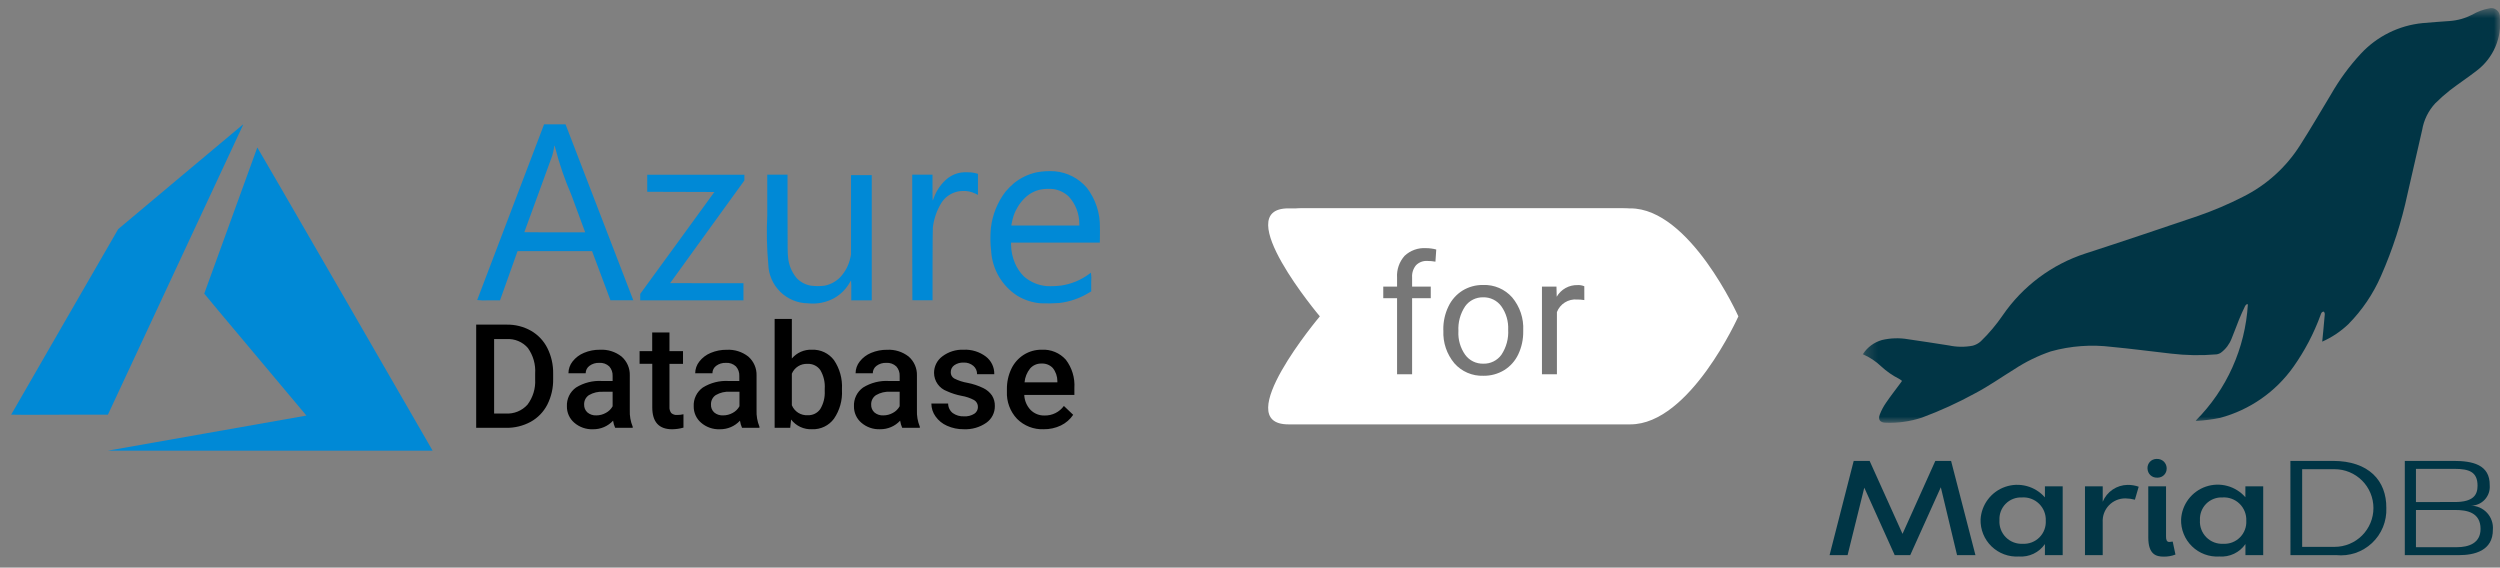
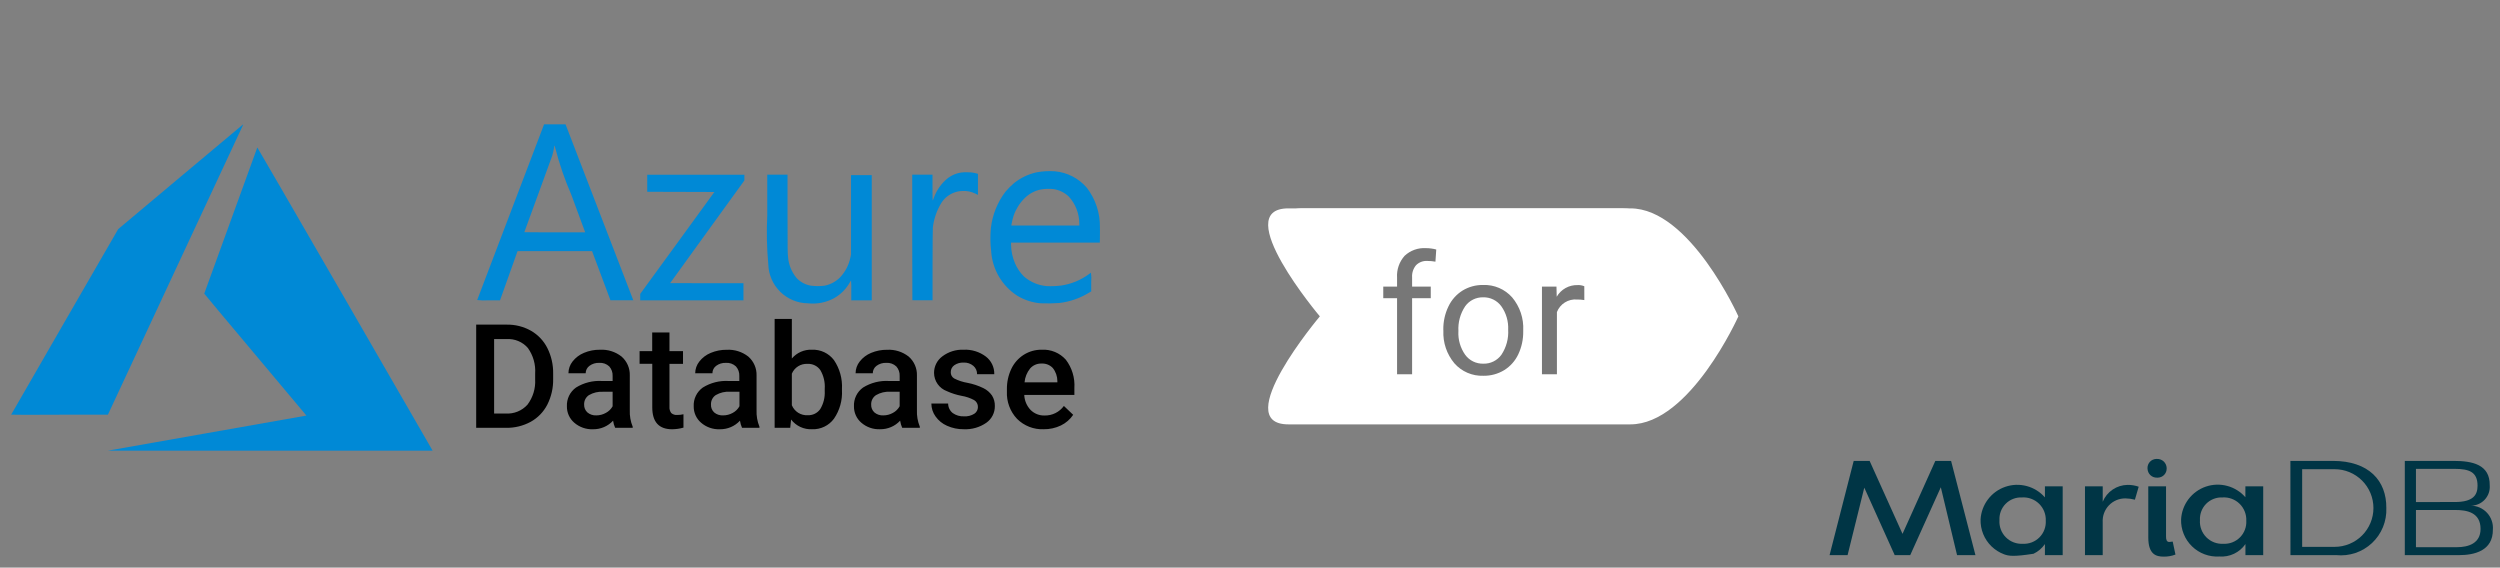
<svg xmlns="http://www.w3.org/2000/svg" width="207" height="47" viewBox="0 0 207 47" fill="none">
  <rect x="0" y="0" width="207" height="47" fill="#808080" stroke="none" />
  <path d="M107.86 17.253H134.301C138.912 17.253 142.649 25.601 142.649 25.601C142.649 25.601 138.908 33.951 134.296 33.951H107.86C103.246 33.951 110.286 25.601 110.286 25.601C110.286 25.601 103.246 17.253 107.86 17.253Z" fill="white" />
-   <path d="M117.055 20.435V20.932H114.996V20.435H117.055ZM115.613 24.253V19.908C115.613 19.689 115.664 19.507 115.767 19.361C115.87 19.215 116.003 19.106 116.167 19.033C116.331 18.96 116.504 18.924 116.687 18.924C116.831 18.924 116.949 18.936 117.04 18.959C117.131 18.982 117.199 19.003 117.244 19.023L117.074 19.53C117.045 19.52 117.003 19.508 116.95 19.493C116.899 19.478 116.831 19.471 116.746 19.471C116.552 19.471 116.412 19.52 116.326 19.617C116.242 19.715 116.199 19.858 116.199 20.047V24.253H115.613ZM119.271 24.333C118.926 24.333 118.624 24.251 118.363 24.087C118.105 23.923 117.903 23.693 117.757 23.398C117.613 23.103 117.541 22.759 117.541 22.364C117.541 21.966 117.613 21.619 117.757 21.323C117.903 21.026 118.105 20.796 118.363 20.632C118.624 20.468 118.926 20.386 119.271 20.386C119.615 20.386 119.917 20.468 120.176 20.632C120.436 20.796 120.638 21.026 120.782 21.323C120.928 21.619 121.001 21.966 121.001 22.364C121.001 22.759 120.928 23.103 120.782 23.398C120.638 23.693 120.436 23.923 120.176 24.087C119.917 24.251 119.615 24.333 119.271 24.333ZM119.271 23.806C119.533 23.806 119.748 23.739 119.917 23.605C120.086 23.47 120.211 23.294 120.292 23.075C120.374 22.856 120.414 22.619 120.414 22.364C120.414 22.109 120.374 21.871 120.292 21.651C120.211 21.43 120.086 21.252 119.917 21.116C119.748 20.98 119.533 20.913 119.271 20.913C119.009 20.913 118.793 20.98 118.624 21.116C118.455 21.252 118.33 21.43 118.249 21.651C118.168 21.871 118.127 22.109 118.127 22.364C118.127 22.619 118.168 22.856 118.249 23.075C118.33 23.294 118.455 23.47 118.624 23.605C118.793 23.739 119.009 23.806 119.271 23.806ZM121.896 24.253V20.435H122.463V21.012H122.503C122.572 20.823 122.698 20.67 122.881 20.552C123.063 20.434 123.268 20.376 123.497 20.376C123.54 20.376 123.594 20.376 123.659 20.378C123.723 20.38 123.772 20.382 123.805 20.386V20.982C123.786 20.977 123.74 20.97 123.669 20.96C123.599 20.948 123.525 20.942 123.447 20.942C123.262 20.942 123.096 20.981 122.95 21.059C122.806 21.135 122.692 21.241 122.607 21.377C122.524 21.512 122.483 21.665 122.483 21.837V24.253H121.896Z" fill="#777777" />
  <path d="M39.428 35.424V26.879H41.952C42.655 26.866 43.349 27.04 43.962 27.384C44.545 27.718 45.018 28.216 45.32 28.816C45.65 29.474 45.815 30.203 45.801 30.94V31.369C45.817 32.11 45.651 32.843 45.317 33.505C45.01 34.104 44.532 34.598 43.943 34.925C43.313 35.267 42.604 35.439 41.886 35.424H39.428ZM40.913 28.077V34.24H41.881C42.216 34.26 42.551 34.205 42.861 34.078C43.171 33.952 43.449 33.757 43.674 33.508C44.128 32.906 44.354 32.163 44.311 31.41V30.934C44.362 30.178 44.149 29.427 43.706 28.811C43.49 28.561 43.219 28.366 42.915 28.239C42.611 28.111 42.281 28.056 41.952 28.077H40.913ZM50.935 35.424C50.85 35.236 50.792 35.036 50.763 34.832C50.551 35.061 50.293 35.243 50.005 35.365C49.718 35.488 49.408 35.548 49.096 35.543C48.528 35.565 47.973 35.369 47.544 34.995C47.351 34.828 47.196 34.621 47.092 34.387C46.987 34.154 46.935 33.901 46.94 33.645C46.925 33.344 46.986 33.043 47.117 32.77C47.249 32.498 47.447 32.264 47.693 32.088C48.338 31.688 49.092 31.498 49.85 31.546H50.725V31.132C50.74 30.843 50.64 30.559 50.449 30.342C50.338 30.236 50.206 30.155 50.061 30.104C49.916 30.053 49.762 30.033 49.609 30.045C49.323 30.033 49.042 30.119 48.811 30.289C48.713 30.359 48.632 30.451 48.577 30.558C48.522 30.666 48.493 30.785 48.493 30.905H47.067C47.068 30.55 47.189 30.206 47.41 29.928C47.657 29.613 47.982 29.367 48.353 29.216C48.773 29.039 49.225 28.951 49.681 28.958C50.322 28.924 50.954 29.123 51.46 29.518C51.685 29.713 51.863 29.956 51.982 30.228C52.101 30.501 52.157 30.797 52.147 31.094V33.958C52.127 34.428 52.209 34.897 52.388 35.332V35.424H50.935ZM49.369 34.394C49.647 34.395 49.921 34.324 50.164 34.188C50.4 34.064 50.596 33.874 50.725 33.64V32.438H49.956C49.54 32.41 49.126 32.507 48.765 32.715C48.637 32.8 48.533 32.916 48.463 33.053C48.393 33.19 48.36 33.343 48.366 33.496C48.361 33.618 48.383 33.741 48.43 33.854C48.477 33.967 48.548 34.068 48.639 34.15C48.843 34.321 49.104 34.407 49.369 34.394ZM55.432 27.526V29.072H56.553V30.127H55.432V33.671C55.415 33.858 55.466 34.044 55.576 34.197C55.646 34.258 55.728 34.304 55.816 34.332C55.905 34.36 55.999 34.369 56.091 34.358C56.259 34.358 56.427 34.338 56.591 34.3V35.407C56.285 35.495 55.969 35.54 55.651 35.543C54.556 35.543 54.008 34.938 54.008 33.73V30.124H52.958V29.072H54.002V27.526H55.432ZM61.441 35.424C61.356 35.236 61.299 35.036 61.269 34.832C61.057 35.061 60.799 35.243 60.512 35.365C60.224 35.488 59.914 35.548 59.602 35.543C59.032 35.566 58.474 35.37 58.043 34.995C57.85 34.828 57.696 34.621 57.591 34.387C57.487 34.154 57.435 33.901 57.439 33.645C57.424 33.344 57.485 33.043 57.617 32.77C57.748 32.498 57.947 32.264 58.193 32.088C58.835 31.689 59.586 31.5 60.341 31.546H61.215V31.132C61.229 30.843 61.13 30.559 60.938 30.342C60.827 30.236 60.694 30.155 60.55 30.104C60.405 30.053 60.251 30.033 60.099 30.045C59.812 30.033 59.531 30.119 59.3 30.289C59.202 30.36 59.123 30.453 59.069 30.561C59.015 30.669 58.988 30.788 58.989 30.909H57.562C57.564 30.554 57.685 30.21 57.906 29.932C58.153 29.616 58.478 29.371 58.849 29.219C59.269 29.043 59.721 28.955 60.178 28.962C60.818 28.928 61.45 29.127 61.956 29.521C62.181 29.716 62.359 29.959 62.478 30.232C62.597 30.505 62.653 30.8 62.643 31.098V33.958C62.623 34.428 62.705 34.897 62.883 35.332V35.424H61.441ZM59.873 34.394C60.152 34.395 60.426 34.324 60.669 34.188C60.905 34.063 61.099 33.871 61.228 33.637V32.435H60.459C60.043 32.407 59.628 32.503 59.267 32.712C59.139 32.796 59.035 32.913 58.966 33.05C58.896 33.187 58.863 33.339 58.869 33.493C58.862 33.616 58.883 33.739 58.929 33.854C58.976 33.968 59.047 34.07 59.139 34.154C59.343 34.323 59.604 34.408 59.868 34.394H59.873ZM69.715 32.313C69.759 33.149 69.527 33.976 69.054 34.667C68.846 34.95 68.571 35.178 68.255 35.33C67.938 35.482 67.589 35.555 67.238 35.541C66.905 35.557 66.574 35.492 66.271 35.352C65.969 35.212 65.705 35.001 65.502 34.737L65.431 35.424H64.14V26.41H65.565V29.684C65.768 29.445 66.023 29.254 66.311 29.128C66.599 29.002 66.912 28.943 67.226 28.956C67.577 28.942 67.926 29.012 68.244 29.161C68.562 29.311 68.838 29.535 69.051 29.815C69.53 30.521 69.763 31.366 69.714 32.219L69.715 32.313ZM68.288 32.19C68.325 31.65 68.198 31.111 67.924 30.644C67.807 30.476 67.648 30.34 67.463 30.25C67.278 30.16 67.074 30.118 66.868 30.129C66.594 30.112 66.321 30.181 66.088 30.326C65.854 30.471 65.671 30.686 65.565 30.94V33.553C65.671 33.81 65.855 34.029 66.09 34.177C66.326 34.325 66.602 34.397 66.88 34.38C67.08 34.389 67.279 34.348 67.459 34.261C67.639 34.174 67.794 34.043 67.911 33.881C68.186 33.428 68.317 32.902 68.287 32.373L68.288 32.19ZM74.703 35.424C74.618 35.236 74.561 35.036 74.531 34.832C74.32 35.059 74.064 35.24 73.778 35.362C73.493 35.484 73.185 35.545 72.874 35.541C72.303 35.566 71.744 35.371 71.312 34.995C71.119 34.828 70.964 34.621 70.86 34.387C70.756 34.154 70.704 33.901 70.708 33.645C70.693 33.344 70.754 33.043 70.886 32.77C71.017 32.498 71.215 32.264 71.461 32.088C72.106 31.688 72.86 31.498 73.618 31.546H74.492V31.132C74.506 30.843 74.407 30.559 74.216 30.342C74.104 30.236 73.972 30.155 73.827 30.104C73.683 30.053 73.529 30.033 73.376 30.045C73.09 30.033 72.808 30.119 72.578 30.289C72.48 30.36 72.401 30.453 72.347 30.561C72.293 30.669 72.265 30.788 72.267 30.909H70.842C70.843 30.554 70.964 30.21 71.185 29.932C71.432 29.616 71.757 29.371 72.128 29.219C72.548 29.043 73.001 28.955 73.457 28.962C74.098 28.928 74.729 29.127 75.235 29.521C75.46 29.716 75.638 29.959 75.757 30.232C75.876 30.505 75.932 30.8 75.922 31.098V33.958C75.902 34.428 75.984 34.897 76.162 35.332V35.424H74.703ZM73.137 34.394C73.415 34.395 73.689 34.324 73.932 34.188C74.168 34.063 74.363 33.871 74.492 33.637V32.435H73.723C73.306 32.409 72.891 32.508 72.531 32.718C72.403 32.803 72.299 32.92 72.229 33.057C72.16 33.194 72.126 33.346 72.133 33.5C72.127 33.622 72.149 33.744 72.196 33.857C72.243 33.97 72.315 34.072 72.406 34.154C72.611 34.323 72.872 34.409 73.137 34.394ZM80.972 33.707C80.976 33.591 80.95 33.476 80.894 33.374C80.839 33.272 80.757 33.187 80.658 33.127C80.332 32.953 79.98 32.834 79.615 32.775C79.196 32.695 78.788 32.564 78.4 32.387C78.091 32.273 77.824 32.068 77.635 31.799C77.445 31.53 77.342 31.21 77.339 30.881C77.337 30.614 77.398 30.351 77.517 30.112C77.636 29.873 77.811 29.666 78.025 29.508C78.531 29.126 79.153 28.931 79.785 28.956C80.446 28.925 81.096 29.124 81.626 29.52C81.85 29.691 82.03 29.912 82.151 30.166C82.273 30.42 82.333 30.699 82.326 30.981H80.901C80.904 30.851 80.879 30.722 80.826 30.603C80.773 30.484 80.694 30.379 80.596 30.294C80.37 30.104 80.08 30.006 79.785 30.021C79.513 30.009 79.245 30.085 79.02 30.237C78.926 30.302 78.85 30.389 78.798 30.49C78.746 30.591 78.72 30.704 78.723 30.818C78.719 30.92 78.742 31.022 78.791 31.113C78.84 31.203 78.911 31.279 78.999 31.333C79.349 31.512 79.725 31.636 80.113 31.7C80.57 31.788 81.013 31.936 81.43 32.14C81.716 32.28 81.96 32.491 82.141 32.753C82.302 33.013 82.382 33.315 82.373 33.621C82.377 33.893 82.315 34.162 82.191 34.404C82.067 34.646 81.885 34.854 81.662 35.009C81.117 35.385 80.464 35.572 79.802 35.541C79.323 35.548 78.849 35.449 78.412 35.253C78.03 35.086 77.701 34.818 77.461 34.478C77.238 34.168 77.118 33.797 77.117 33.415H78.506C78.506 33.566 78.54 33.715 78.606 33.851C78.671 33.987 78.766 34.106 78.884 34.2C79.155 34.393 79.484 34.489 79.816 34.473C80.118 34.493 80.418 34.418 80.675 34.258C80.766 34.198 80.841 34.116 80.892 34.02C80.944 33.924 80.972 33.817 80.972 33.707ZM86.411 35.541C86.005 35.557 85.601 35.489 85.223 35.341C84.845 35.193 84.501 34.969 84.213 34.683C83.927 34.38 83.705 34.023 83.561 33.632C83.416 33.241 83.352 32.825 83.372 32.409V32.238C83.362 31.65 83.488 31.069 83.74 30.538C83.966 30.06 84.323 29.656 84.77 29.374C85.212 29.096 85.725 28.951 86.248 28.956C86.623 28.935 86.998 28.998 87.345 29.141C87.692 29.284 88.002 29.504 88.252 29.784C88.762 30.454 89.013 31.286 88.959 32.126V32.701H84.809C84.827 33.166 85.013 33.609 85.335 33.946C85.487 34.097 85.668 34.216 85.867 34.295C86.066 34.373 86.279 34.411 86.494 34.404C86.804 34.41 87.111 34.342 87.389 34.204C87.667 34.066 87.907 33.863 88.09 33.613L88.86 34.346C88.605 34.725 88.253 35.03 87.841 35.229C87.395 35.442 86.906 35.549 86.411 35.541ZM86.24 30.102C86.061 30.095 85.883 30.129 85.719 30.2C85.555 30.271 85.409 30.378 85.292 30.512C85.029 30.84 84.868 31.238 84.832 31.657H87.55V31.551C87.549 31.157 87.415 30.775 87.168 30.467C87.049 30.343 86.905 30.246 86.745 30.183C86.585 30.12 86.411 30.092 86.24 30.102Z" fill="black" />
  <path d="M66.908 25.114C66.048 25.108 65.224 24.768 64.61 24.167C63.996 23.565 63.639 22.749 63.615 21.889C63.491 20.545 63.463 19.194 63.529 17.846V14.465H65.208V17.727C65.208 20.674 65.219 21.019 65.246 21.226C65.287 21.893 65.543 22.528 65.974 23.038C66.289 23.366 66.702 23.582 67.15 23.654C67.525 23.702 67.904 23.702 68.278 23.654C68.763 23.557 69.207 23.318 69.556 22.968C69.991 22.508 70.288 21.936 70.414 21.316L70.464 21.094V17.798V14.501H72.181V24.868H70.485V24.046C70.496 23.774 70.49 23.501 70.466 23.23C70.427 23.275 70.395 23.325 70.37 23.378C70.061 23.928 69.606 24.383 69.056 24.693C68.396 25.049 67.643 25.196 66.898 25.114H66.908ZM86.168 25.114C85.476 25.056 84.808 24.838 84.215 24.477C83.592 24.07 83.073 23.524 82.7 22.881C82.327 22.237 82.109 21.516 82.066 20.773C81.992 20.146 81.985 19.513 82.045 18.884C82.169 17.793 82.584 16.756 83.247 15.88C83.468 15.618 83.711 15.375 83.973 15.153C84.515 14.721 85.15 14.418 85.828 14.269C86.323 14.177 86.829 14.148 87.332 14.182C88.366 14.271 89.323 14.765 89.996 15.555C90.712 16.49 91.092 17.64 91.073 18.817C91.073 19.03 91.082 19.405 91.073 19.647L91.064 20.09H87.388H83.714V20.262C83.722 20.793 83.835 21.318 84.045 21.807C84.221 22.217 84.474 22.588 84.792 22.901C85.315 23.352 85.967 23.628 86.655 23.689C87.061 23.707 87.469 23.692 87.873 23.642C88.704 23.518 89.492 23.193 90.168 22.695L90.331 22.576C90.37 22.829 90.377 23.087 90.353 23.342V24.123L90.182 24.229C89.432 24.69 88.592 24.983 87.718 25.088C87.2 25.125 86.68 25.133 86.161 25.112L86.168 25.114ZM89.366 18.532C89.369 17.704 89.063 16.904 88.508 16.288C88.155 15.946 87.703 15.725 87.217 15.655C86.881 15.62 86.542 15.63 86.209 15.684C85.688 15.783 85.209 16.038 84.835 16.414C84.423 16.822 84.112 17.32 83.925 17.87C83.849 18.104 83.791 18.343 83.753 18.586L83.741 18.673H89.37L89.366 18.532ZM39.51 24.844C39.51 24.832 40.762 21.553 42.283 17.559L45.049 10.296H46.826L46.9 10.485C47.125 11.062 52.437 24.851 52.437 24.86C52.437 24.868 52.012 24.86 51.491 24.86H50.545L49.786 22.83L49.021 20.792H42.857L42.829 20.861C42.814 20.898 42.486 21.815 42.103 22.899L41.402 24.866H40.455C40.142 24.887 39.827 24.88 39.515 24.844H39.51ZM48.452 19.235C48.452 19.235 47.937 17.834 47.307 16.13C46.76 14.871 46.313 13.57 45.971 12.24C45.927 11.999 45.906 11.992 45.879 12.212C45.841 12.449 45.787 12.683 45.717 12.913C45.686 13.009 45.156 14.458 44.538 16.148C43.919 17.837 43.415 19.214 43.415 19.223C43.415 19.231 44.548 19.238 45.932 19.238C47.316 19.238 48.452 19.236 48.452 19.236V19.235ZM53.009 24.6V24.334L56.081 20.119L59.151 15.897L56.371 15.888L53.591 15.88V15.174V14.468H61.634V14.944L58.562 19.188C56.872 21.522 55.49 23.436 55.49 23.441C55.49 23.447 56.864 23.45 58.524 23.45H61.558V24.87H53.009V24.6ZM75.544 24.853C75.544 24.853 75.532 22.506 75.532 19.652V14.465H77.212V15.535C77.212 16.124 77.212 16.604 77.227 16.604C77.266 16.537 77.297 16.465 77.318 16.39C77.513 15.841 77.834 15.347 78.256 14.946C78.618 14.594 79.082 14.363 79.581 14.286C79.764 14.261 79.95 14.254 80.134 14.266C80.395 14.261 80.655 14.297 80.905 14.374L80.974 14.396V16.139L80.776 16.039C80.433 15.866 80.049 15.789 79.665 15.816C79.438 15.822 79.213 15.866 79.001 15.947C78.563 16.107 78.191 16.41 77.943 16.805C77.567 17.419 77.327 18.108 77.241 18.823C77.227 18.946 77.219 19.952 77.215 21.934V24.863H76.382C75.927 24.868 75.55 24.861 75.541 24.854L75.544 24.853Z" fill="#0089D6" />
  <path d="M17.066 35.877L25.292 34.423L25.369 34.408L21.143 29.37C18.815 26.602 16.911 24.326 16.911 24.312C16.911 24.298 21.281 12.253 21.305 12.21C21.305 12.197 24.287 17.331 28.516 24.655L35.767 37.222L35.822 37.318H8.915L17.066 35.877Z" fill="#0089D6" />
  <path d="M0.924 34.334C0.924 34.334 2.918 30.866 5.356 26.642L9.787 18.97L14.95 14.637C17.792 12.254 20.122 10.296 20.132 10.296C20.113 10.369 20.086 10.44 20.05 10.506L14.442 22.524L8.934 34.337H4.93C2.727 34.353 0.924 34.349 0.924 34.334Z" fill="#0089D6" />
  <path d="M161.55 38.163L163.567 45.965H162.044L160.7 40.345L158.167 45.965H156.881L154.363 40.378L152.98 45.965H151.488L153.487 38.163H154.805L157.529 44.203L160.245 38.163H161.55Z" fill="#003545" />
-   <path d="M169.319 41.178V40.269H170.791V45.965H169.319V45.048C169.081 45.393 168.756 45.67 168.377 45.851C167.998 46.031 167.578 46.11 167.159 46.078C166.745 46.103 166.33 46.042 165.94 45.897C165.551 45.753 165.196 45.529 164.897 45.24C164.599 44.951 164.365 44.603 164.209 44.218C164.053 43.833 163.979 43.419 163.992 43.004C164.027 42.402 164.241 41.824 164.606 41.344C164.971 40.863 165.47 40.502 166.041 40.307C166.611 40.111 167.227 40.09 167.81 40.245C168.393 40.4 168.917 40.725 169.314 41.179L169.319 41.178ZM165.554 43.08C165.538 43.339 165.577 43.598 165.668 43.841C165.759 44.083 165.901 44.304 166.084 44.488C166.267 44.672 166.487 44.815 166.729 44.907C166.971 45 167.23 45.04 167.489 45.025C167.743 45.038 167.997 44.998 168.234 44.906C168.472 44.814 168.687 44.673 168.866 44.493C169.046 44.313 169.185 44.096 169.275 43.859C169.365 43.621 169.404 43.367 169.39 43.113C169.401 42.853 169.357 42.594 169.262 42.352C169.166 42.11 169.02 41.892 168.834 41.71C168.648 41.528 168.426 41.388 168.182 41.298C167.938 41.208 167.678 41.17 167.419 41.188C167.169 41.176 166.919 41.217 166.686 41.308C166.453 41.399 166.242 41.538 166.066 41.717C165.89 41.895 165.754 42.108 165.666 42.342C165.578 42.577 165.541 42.827 165.556 43.077L165.554 43.08Z" fill="#003545" />
+   <path d="M169.319 41.178V40.269H170.791V45.965H169.319V45.048C169.081 45.393 168.756 45.67 168.377 45.851C166.745 46.103 166.33 46.042 165.94 45.897C165.551 45.753 165.196 45.529 164.897 45.24C164.599 44.951 164.365 44.603 164.209 44.218C164.053 43.833 163.979 43.419 163.992 43.004C164.027 42.402 164.241 41.824 164.606 41.344C164.971 40.863 165.47 40.502 166.041 40.307C166.611 40.111 167.227 40.09 167.81 40.245C168.393 40.4 168.917 40.725 169.314 41.179L169.319 41.178ZM165.554 43.08C165.538 43.339 165.577 43.598 165.668 43.841C165.759 44.083 165.901 44.304 166.084 44.488C166.267 44.672 166.487 44.815 166.729 44.907C166.971 45 167.23 45.04 167.489 45.025C167.743 45.038 167.997 44.998 168.234 44.906C168.472 44.814 168.687 44.673 168.866 44.493C169.046 44.313 169.185 44.096 169.275 43.859C169.365 43.621 169.404 43.367 169.39 43.113C169.401 42.853 169.357 42.594 169.262 42.352C169.166 42.11 169.02 41.892 168.834 41.71C168.648 41.528 168.426 41.388 168.182 41.298C167.938 41.208 167.678 41.17 167.419 41.188C167.169 41.176 166.919 41.217 166.686 41.308C166.453 41.399 166.242 41.538 166.066 41.717C165.89 41.895 165.754 42.108 165.666 42.342C165.578 42.577 165.541 42.827 165.556 43.077L165.554 43.08Z" fill="#003545" />
  <path d="M174.105 45.964H172.636V40.269H174.105V41.545C174.274 41.136 174.559 40.785 174.926 40.537C175.292 40.289 175.723 40.154 176.166 40.149C176.479 40.145 176.79 40.196 177.084 40.3L176.77 41.375C176.516 41.307 176.255 41.271 175.992 41.267C175.736 41.263 175.482 41.312 175.246 41.411C175.01 41.51 174.796 41.656 174.619 41.841C174.442 42.026 174.305 42.245 174.216 42.486C174.127 42.726 174.089 42.982 174.104 43.238L174.105 45.964Z" fill="#003545" />
  <path d="M177.812 38.767C177.809 38.669 177.826 38.572 177.861 38.48C177.896 38.388 177.948 38.304 178.016 38.233C178.083 38.162 178.164 38.105 178.254 38.065C178.343 38.025 178.44 38.003 178.538 38H178.6C178.805 37.993 179.005 38.069 179.155 38.209C179.305 38.35 179.393 38.545 179.4 38.75C179.4 38.764 179.4 38.778 179.4 38.79C179.402 38.887 179.385 38.984 179.349 39.075C179.314 39.166 179.261 39.249 179.193 39.32C179.126 39.391 179.045 39.447 178.955 39.486C178.866 39.525 178.77 39.547 178.672 39.549H178.605C178.506 39.553 178.407 39.538 178.313 39.504C178.22 39.47 178.134 39.418 178.061 39.351C177.988 39.283 177.929 39.203 177.887 39.112C177.845 39.023 177.821 38.925 177.817 38.826C177.812 38.805 177.812 38.786 177.812 38.767ZM177.877 40.27H179.348V44.432C179.348 44.689 179.402 44.875 179.618 44.875C179.713 44.872 179.807 44.861 179.9 44.842L180.128 45.917C179.818 46.036 179.487 46.095 179.154 46.089C178.538 46.089 177.879 45.917 177.879 44.511L177.877 40.27Z" fill="#003545" />
  <path d="M185.918 41.178V40.27H187.394V45.965H185.923V45.048C185.684 45.393 185.359 45.67 184.98 45.851C184.601 46.032 184.181 46.11 183.763 46.078C183.347 46.103 182.931 46.042 182.541 45.897C182.151 45.752 181.796 45.528 181.498 45.237C181.199 44.947 180.965 44.598 180.81 44.212C180.654 43.826 180.581 43.412 180.595 42.996C180.629 42.393 180.842 41.814 181.206 41.332C181.571 40.851 182.071 40.489 182.642 40.293C183.214 40.097 183.83 40.076 184.414 40.233C184.997 40.389 185.521 40.716 185.918 41.171V41.178ZM182.156 43.08C182.139 43.339 182.178 43.598 182.27 43.841C182.361 44.084 182.503 44.304 182.686 44.488C182.869 44.672 183.088 44.815 183.331 44.908C183.573 45 183.832 45.041 184.091 45.026C184.345 45.039 184.599 44.998 184.837 44.907C185.074 44.815 185.29 44.675 185.469 44.494C185.649 44.314 185.788 44.097 185.878 43.859C185.969 43.621 186.008 43.367 185.993 43.113C186.004 42.853 185.96 42.594 185.864 42.353C185.769 42.111 185.623 41.892 185.437 41.711C185.251 41.529 185.029 41.389 184.785 41.299C184.541 41.209 184.281 41.171 184.022 41.188C183.772 41.176 183.522 41.217 183.289 41.308C183.055 41.399 182.844 41.538 182.668 41.716C182.492 41.894 182.356 42.108 182.268 42.342C182.18 42.577 182.142 42.827 182.157 43.077L182.156 43.08Z" fill="#003545" />
  <path d="M189.645 38.163H193.168C196.13 38.163 197.61 39.796 197.588 42.062C197.61 42.603 197.515 43.142 197.311 43.643C197.106 44.144 196.795 44.595 196.401 44.965C196.006 45.335 195.536 45.616 195.023 45.788C194.51 45.96 193.966 46.02 193.428 45.963H189.65L189.645 38.163ZM190.619 38.85V45.28H193.306C194.158 45.28 194.976 44.941 195.579 44.338C196.182 43.735 196.521 42.917 196.521 42.065C196.521 41.212 196.182 40.394 195.579 39.791C194.976 39.188 194.158 38.85 193.306 38.85H190.619Z" fill="#003545" />
  <path d="M203.596 45.965H199.118V38.163H203.158C204.703 38.163 206.173 38.453 206.15 40.184C206.167 40.399 206.139 40.615 206.069 40.818C205.998 41.022 205.886 41.209 205.74 41.367C205.594 41.525 205.416 41.652 205.219 41.738C205.022 41.825 204.809 41.87 204.593 41.87C204.846 41.873 205.095 41.927 205.326 42.03C205.556 42.133 205.763 42.283 205.933 42.469C206.104 42.656 206.234 42.875 206.316 43.114C206.398 43.353 206.43 43.606 206.41 43.858C206.418 45.608 204.883 45.965 203.596 45.965ZM203.252 41.568C204.797 41.568 205.141 40.974 205.141 40.216C205.141 39.081 204.454 38.822 203.252 38.822H200.041V41.569L203.252 41.568ZM203.295 42.227H200.041V45.307H203.434C204.385 45.307 205.39 44.993 205.39 43.794C205.39 42.412 204.234 42.227 203.293 42.227H203.295Z" fill="#003545" />
  <mask id="mask0_111_5686" style="mask-type:luminance" maskUnits="userSpaceOnUse" x="154" y="0" width="53" height="36">
    <path d="M207 0.681H154.241V35.003H207V0.681Z" fill="white" />
  </mask>
  <g mask="url(#mask0_111_5686)">
-     <path d="M181.805 34.83C184.369 32.259 185.904 28.839 186.123 25.215L186.055 25.17C186 25.225 185.926 25.272 185.893 25.342C185.713 25.723 185.531 26.106 185.378 26.496C185.169 27.011 184.992 27.526 184.774 28.041C184.599 28.494 184.302 28.89 183.915 29.185C183.8 29.269 183.665 29.323 183.524 29.341C182.269 29.449 181.007 29.428 179.757 29.279C178.122 29.097 176.495 28.876 174.853 28.723C173.165 28.512 171.451 28.638 169.812 29.094C168.744 29.457 167.726 29.955 166.783 30.575C165.707 31.238 164.668 31.973 163.552 32.559C162.13 33.34 160.652 34.016 159.131 34.579C158.166 34.899 157.152 35.042 156.136 35.002C155.669 34.992 155.484 34.756 155.649 34.315C155.781 33.973 155.954 33.649 156.164 33.348C156.531 32.807 156.936 32.292 157.324 31.767C157.376 31.698 157.424 31.628 157.488 31.539C157.412 31.473 157.33 31.416 157.244 31.367C156.704 31.094 156.206 30.747 155.762 30.337C155.319 29.913 154.804 29.573 154.241 29.332C154.608 28.76 155.172 28.341 155.825 28.154C156.535 27.987 157.271 27.965 157.989 28.089C159.12 28.245 160.245 28.433 161.376 28.604C162.026 28.742 162.696 28.748 163.348 28.622C163.595 28.555 163.823 28.431 164.012 28.259C164.684 27.608 165.288 26.892 165.817 26.12C167.476 23.697 169.891 21.892 172.685 20.986C175.804 19.977 178.912 18.926 182.016 17.873C183.285 17.433 184.522 16.906 185.718 16.295C187.659 15.329 189.296 13.848 190.454 12.015C191.334 10.641 192.157 9.218 193.005 7.817C193.697 6.605 194.525 5.476 195.472 4.452C196.813 3.006 198.637 2.102 200.599 1.912C201.343 1.84 202.09 1.797 202.831 1.74C203.484 1.694 204.121 1.515 204.703 1.215C205.13 0.964 205.598 0.79 206.085 0.7C206.196 0.668 206.312 0.663 206.425 0.686C206.538 0.709 206.644 0.759 206.733 0.832C206.822 0.905 206.892 0.999 206.937 1.105C206.982 1.211 207 1.327 206.99 1.442C207.075 2.273 206.946 3.113 206.616 3.881C206.285 4.649 205.764 5.319 205.101 5.829C204.37 6.399 203.594 6.909 202.859 7.473C202.43 7.811 202.021 8.173 201.635 8.559C201.07 9.17 200.695 9.932 200.556 10.753C200.144 12.514 199.758 14.281 199.346 16.043C198.848 18.382 198.11 20.664 197.145 22.852C196.501 24.332 195.589 25.68 194.456 26.829C193.822 27.438 193.085 27.932 192.28 28.287C192.313 27.96 192.344 27.651 192.373 27.341C192.411 26.933 192.448 26.526 192.483 26.118C192.494 26.055 192.494 25.989 192.483 25.926C192.469 25.876 192.423 25.8 192.389 25.8C192.358 25.803 192.329 25.812 192.302 25.826C192.275 25.84 192.252 25.859 192.232 25.883C192.193 25.943 192.164 26.009 192.145 26.079C191.588 27.609 190.828 29.058 189.885 30.387C188.418 32.452 186.277 33.941 183.831 34.598C183.192 34.729 182.544 34.814 181.893 34.852C181.863 34.85 181.833 34.842 181.805 34.83Z" fill="#013545" />
-   </g>
+     </g>
  <path d="M106.68 17.253H134.995C139.933 17.253 143.937 26.195 143.937 26.195C143.937 26.195 139.935 35.138 134.995 35.138H106.68C101.742 35.138 109.283 26.195 109.283 26.195C109.283 26.195 101.742 17.253 106.68 17.253Z" fill="white" />
  <path d="M115.677 30.989V24.691H114.534V23.731H115.677V22.988C115.656 22.661 115.7 22.333 115.807 22.023C115.914 21.713 116.082 21.428 116.3 21.183C116.535 20.962 116.813 20.791 117.116 20.682C117.419 20.572 117.742 20.526 118.064 20.546C118.354 20.546 118.642 20.584 118.922 20.66L118.854 21.666C118.632 21.625 118.407 21.605 118.182 21.606C118.011 21.595 117.839 21.621 117.678 21.681C117.518 21.742 117.372 21.836 117.25 21.958C117.015 22.239 116.897 22.601 116.922 22.967V23.731H118.467V24.691H116.922V30.989H115.677ZM119.506 27.294C119.497 26.63 119.642 25.973 119.93 25.375C120.185 24.833 120.591 24.377 121.098 24.059C121.611 23.746 122.203 23.586 122.804 23.596C123.256 23.579 123.706 23.663 124.122 23.841C124.538 24.019 124.909 24.287 125.208 24.626C125.846 25.388 126.173 26.363 126.123 27.356V27.444C126.132 28.099 125.991 28.749 125.711 29.343C125.458 29.88 125.055 30.332 124.551 30.646C124.029 30.964 123.427 31.126 122.816 31.114C122.366 31.13 121.919 31.045 121.505 30.867C121.092 30.689 120.723 30.422 120.425 30.084C119.793 29.33 119.467 28.366 119.511 27.383L119.506 27.294ZM120.754 27.442C120.721 28.133 120.92 28.815 121.319 29.38C121.491 29.614 121.717 29.803 121.978 29.931C122.24 30.058 122.528 30.12 122.818 30.112C123.11 30.121 123.4 30.058 123.662 29.928C123.924 29.799 124.15 29.607 124.32 29.37C124.726 28.756 124.921 28.028 124.877 27.294C124.909 26.604 124.709 25.923 124.31 25.359C124.138 25.122 123.911 24.931 123.649 24.802C123.387 24.673 123.097 24.609 122.804 24.617C122.517 24.611 122.232 24.674 121.974 24.801C121.716 24.928 121.492 25.116 121.323 25.349C120.909 25.965 120.71 26.701 120.758 27.442H120.754ZM131.182 24.846C130.98 24.814 130.776 24.798 130.572 24.799C130.22 24.77 129.869 24.856 129.57 25.043C129.271 25.23 129.041 25.509 128.913 25.838V30.989H127.674V23.731H128.876L128.896 24.569C129.071 24.267 129.325 24.018 129.63 23.848C129.936 23.678 130.281 23.595 130.63 23.606C130.818 23.596 131.006 23.629 131.18 23.701L131.182 24.846Z" fill="#777777" />
</svg>